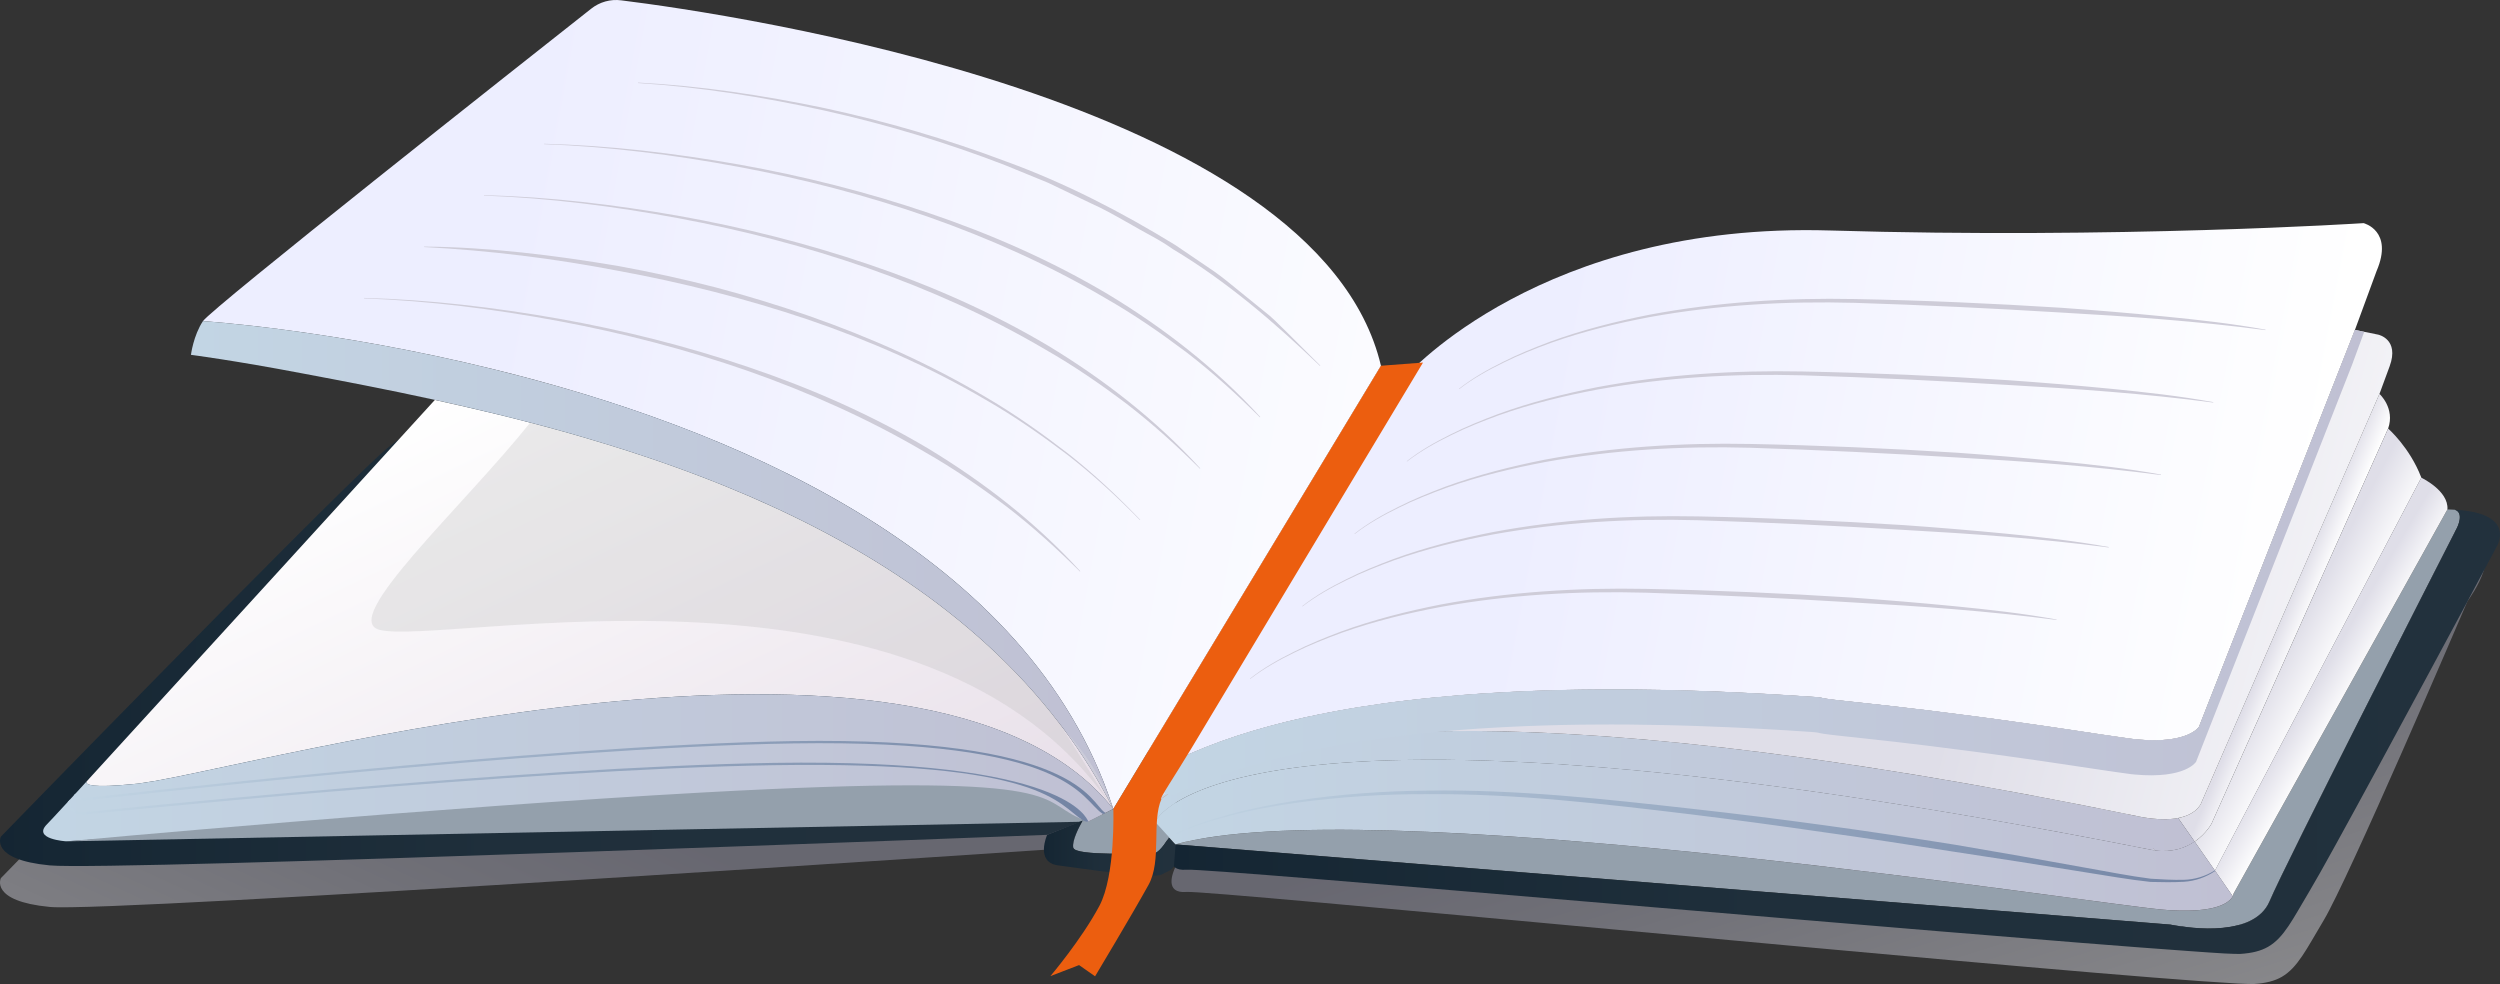
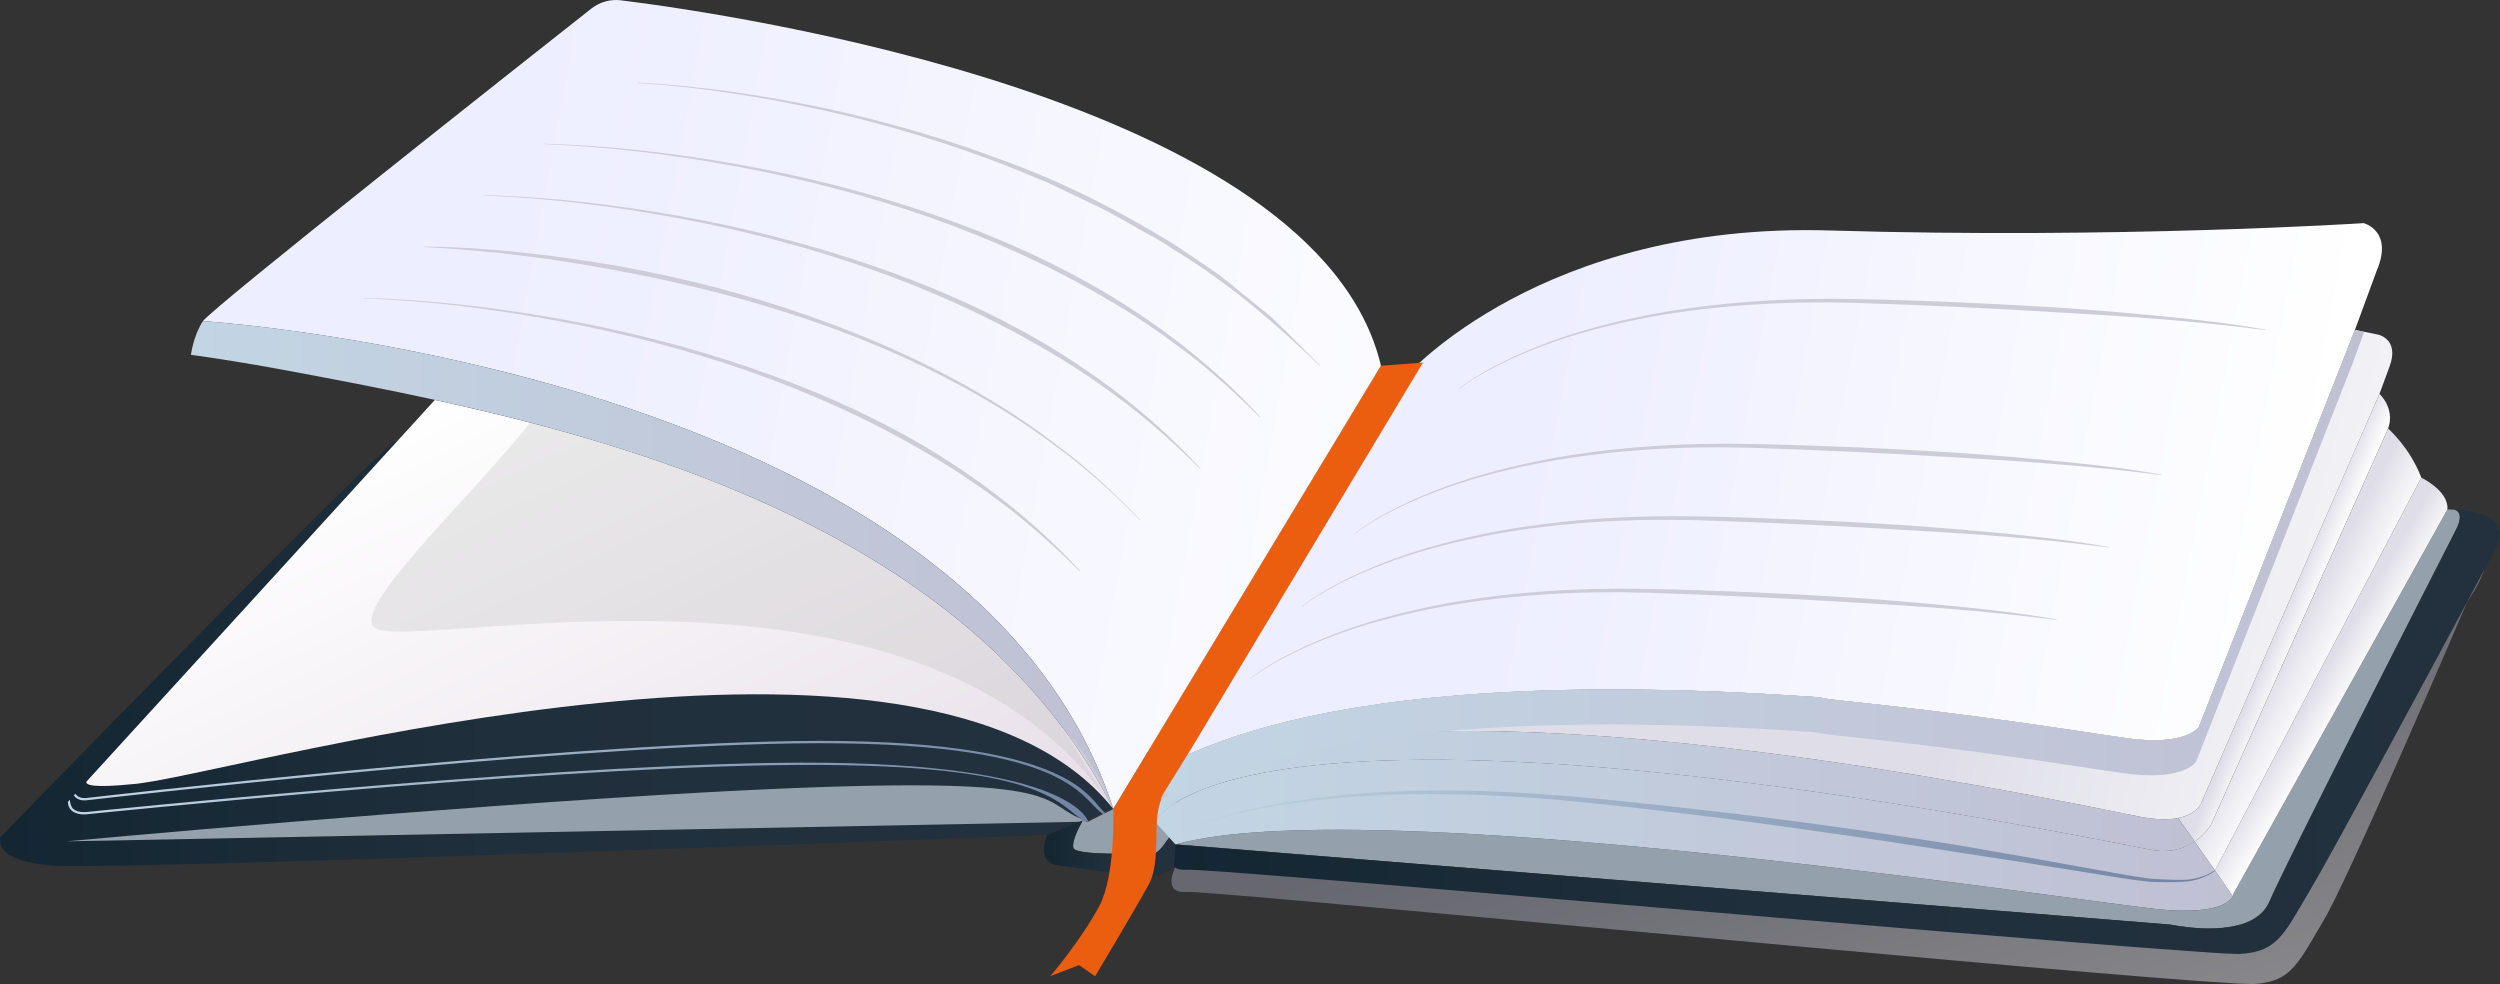
<svg xmlns="http://www.w3.org/2000/svg" width="94" height="37" viewBox="0 0 94 37" fill="none">
  <rect x="0" y="0" width="94" height="37" fill="#333333" stroke="none" />
-   <path opacity="0.5" d="M20.916 16.353C20.916 16.353 16.913 16.245 14.316 18.626C11.72 21.007 0.033 33.018 0.033 33.018C0.033 33.018 -0.4 33.884 1.873 34.101C4.146 34.318 40.357 31.879 40.357 31.879L41.861 31.979C41.86 31.977 38.229 16.461 20.916 16.353Z" fill="url(#paint0_linear_441_424)" />
  <path d="M92.381 19.85C92.381 19.85 92.353 19.899 92.305 19.997C91.585 21.405 85.944 32.447 85.332 33.894C85.186 34.238 84.921 34.47 84.6 34.627C84.456 34.698 84.301 34.751 84.135 34.791C83.769 34.885 83.372 34.916 83.001 34.912H82.996C82.625 34.908 82.281 34.872 82.031 34.832C81.99 34.827 81.955 34.822 81.919 34.819C81.722 34.791 81.606 34.765 81.606 34.765L44.201 31.75L44.903 31.585C53.105 29.96 78.788 33.993 81.321 34.203C81.455 34.216 81.584 34.226 81.71 34.231C81.745 34.231 81.777 34.235 81.813 34.235C81.858 34.235 81.902 34.24 81.942 34.24H82.04C82.223 34.245 82.389 34.24 82.536 34.231C83.582 34.168 83.872 33.855 83.951 33.699C83.979 33.641 83.979 33.606 83.979 33.606L92.024 19.154C92.117 19.159 92.211 19.159 92.301 19.167C92.67 19.282 92.381 19.85 92.381 19.85Z" fill="#94A0AC" />
  <path opacity="0.5" d="M93.382 21.475C93.203 22.024 92.828 22.534 92.783 22.597C92.778 22.597 92.778 22.602 92.778 22.602C92.774 22.611 92.766 22.624 92.766 22.633C92.506 23.244 88.298 33.059 87.37 34.605C86.713 35.704 86.392 36.383 85.793 36.731C85.521 36.887 85.186 36.971 84.739 36.999C84.659 37.003 84.458 36.994 84.145 36.981C83.81 36.963 83.342 36.932 82.765 36.892C74.341 36.293 45.459 33.465 44.614 33.537C43.761 33.608 44.105 32.796 44.185 32.621C44.198 32.599 44.203 32.586 44.203 32.586L81.607 35.601C81.607 35.601 81.723 35.628 81.92 35.654C82.175 35.694 82.567 35.743 82.997 35.748H83.001C83.537 35.752 84.131 35.69 84.601 35.462L84.136 34.792C84.301 34.752 84.457 34.699 84.601 34.627C84.922 34.471 85.186 34.239 85.333 33.895C85.945 32.447 91.587 21.404 92.305 19.998C93.555 20.069 93.61 20.801 93.382 21.475Z" fill="url(#paint1_linear_441_424)" />
  <path d="M20.916 14.793C20.916 14.793 16.913 14.685 14.316 17.066C11.719 19.445 0.033 31.457 0.033 31.457C0.033 31.457 -0.4 32.322 1.873 32.539C4.146 32.756 39.373 31.39 39.373 31.39L41.861 30.417C41.86 30.417 38.229 14.901 20.916 14.793Z" fill="url(#paint2_linear_441_424)" />
  <path d="M93.878 20.551C93.878 20.551 93.695 20.895 93.382 21.476C93.218 21.789 93.011 22.163 92.784 22.597C92.779 22.597 92.779 22.602 92.779 22.602C92.774 22.611 92.766 22.625 92.766 22.633C90.966 25.983 87.558 32.313 86.856 33.474C86.199 34.573 85.883 35.252 85.279 35.6C85.007 35.756 84.676 35.84 84.225 35.868C84.145 35.873 83.944 35.863 83.631 35.85C83.296 35.828 82.828 35.801 82.251 35.756C73.827 35.162 45.458 32.63 44.614 32.701C44.409 32.719 44.27 32.683 44.185 32.62C43.867 32.383 44.202 31.749 44.202 31.749L81.608 34.764C81.608 34.764 81.724 34.791 81.921 34.817C81.956 34.822 81.992 34.827 82.032 34.83C82.282 34.871 82.626 34.906 82.997 34.911H83.002C83.373 34.916 83.77 34.884 84.136 34.79C84.301 34.75 84.458 34.696 84.601 34.625C84.922 34.469 85.187 34.236 85.334 33.893C85.945 32.445 91.588 21.402 92.306 19.996C92.355 19.898 92.382 19.849 92.382 19.849C92.382 19.849 92.672 19.281 92.301 19.166C94.654 19.292 93.878 20.551 93.878 20.551Z" fill="url(#paint3_linear_441_424)" />
-   <path d="M44.202 28.597V29.74C43.724 30.049 43.276 30.353 43.068 30.507C43.081 30.475 43.097 30.444 43.115 30.415C43.209 30.256 43.61 29.583 44.202 28.597Z" fill="url(#paint4_linear_441_424)" />
  <path d="M43.115 30.416C43.098 30.444 43.082 30.475 43.069 30.507C43.277 30.353 43.725 30.049 44.203 29.74V31.038C44.146 31.149 44.059 31.313 43.956 31.48C43.937 31.512 43.917 31.545 43.897 31.577C43.718 31.854 43.505 32.109 43.336 32.098C42.969 32.073 40.431 32.196 40.358 31.878C40.297 31.613 40.589 31.073 40.686 30.9L40.89 30.907L41.48 30.609L41.569 30.564L41.865 30.416L43.167 28.257L44.205 28.59V28.597C43.611 29.584 43.21 30.257 43.115 30.416Z" fill="#94A0AC" />
  <path d="M44.201 31.039V31.753L43.895 31.577C44.023 31.379 44.134 31.169 44.201 31.039Z" fill="url(#paint5_linear_441_424)" />
  <path d="M81.013 31.979C81.003 31.977 80.993 31.977 80.982 31.976L80.949 31.885L81.013 31.979Z" fill="url(#paint6_linear_441_424)" />
  <path d="M41.86 30.417C34.874 21.643 9.458 28.885 5.357 29.439C5.218 29.461 5.112 29.474 5.036 29.479C3.446 29.64 3.222 29.506 3.249 29.394C3.28 29.358 3.312 29.323 3.343 29.287C6.822 25.489 14.911 16.614 16.351 15.037C16.766 15.131 17.19 15.224 17.619 15.323C18.374 15.497 19.151 15.684 19.937 15.891C20.776 16.11 21.625 16.346 22.479 16.606C24.06 17.079 25.66 17.629 27.236 18.268C32.034 20.216 36.621 23.008 39.82 27.184C39.887 27.269 39.954 27.358 40.021 27.447C40.708 28.371 41.324 29.358 41.86 30.417Z" fill="url(#paint7_linear_441_424)" />
-   <path d="M41.861 30.415L41.566 30.564L41.477 30.609L40.886 30.906L40.739 30.854L40.716 30.846L38.888 30.192L37.676 30.101C36.197 29.483 32.044 30.21 26.45 30.376C17.096 30.654 2.982 31.606 2.499 31.632C2.488 31.633 2.482 31.633 2.482 31.633C2.482 31.633 1.206 31.554 1.764 30.995C1.834 30.925 2.113 30.627 2.549 30.152C2.562 30.138 2.575 30.124 2.592 30.107C2.604 30.094 2.613 30.082 2.625 30.069C2.673 30.017 2.724 29.964 2.775 29.907L2.837 29.84C2.965 29.701 3.102 29.551 3.249 29.391C3.221 29.501 3.448 29.637 5.035 29.479C5.112 29.472 5.22 29.459 5.357 29.439C9.459 28.885 34.866 21.643 41.86 30.413C41.861 30.414 41.861 30.414 41.861 30.415Z" fill="url(#paint8_linear_441_424)" />
  <path d="M89.793 16.114L83.156 30.964C83.156 30.964 82.958 31.345 82.518 31.646L81.899 30.759C82.659 30.608 82.783 30.153 82.783 30.153L88.778 16.39L89.467 14.81C89.467 14.808 90.064 15.351 89.793 16.114Z" fill="url(#paint9_linear_441_424)" />
  <path d="M91.042 17.959L83.282 32.738L82.519 31.646C82.959 31.345 83.157 30.963 83.157 30.963L89.794 16.113C89.793 16.113 90.607 16.819 91.042 17.959Z" fill="url(#paint10_linear_441_424)" />
  <path d="M92.023 19.154L83.978 33.605C83.978 33.605 83.978 33.641 83.95 33.699L83.289 32.747L83.279 32.737L91.039 17.96C91.04 17.961 92.076 18.448 92.023 19.154Z" fill="url(#paint11_linear_441_424)" />
  <path d="M44.253 29.706C44.236 29.719 44.22 29.731 44.202 29.744H44.195C44.198 29.743 44.2 29.742 44.202 29.739C44.218 29.729 44.236 29.718 44.253 29.706Z" fill="url(#paint12_linear_441_424)" />
  <path d="M82.031 34.832V34.837C81.991 34.832 81.956 34.828 81.92 34.819C81.956 34.823 81.991 34.828 82.031 34.832Z" fill="#9C9BAE" />
  <path d="M44.901 31.585L44.201 31.753C44.414 31.691 44.648 31.636 44.901 31.585Z" fill="url(#paint13_linear_441_424)" />
  <path d="M44.253 29.706C44.236 29.719 44.22 29.731 44.202 29.744H44.195C44.198 29.743 44.2 29.742 44.202 29.739C44.218 29.729 44.236 29.718 44.253 29.706Z" fill="url(#paint14_linear_441_424)" />
-   <path d="M81.013 31.979C81.003 31.977 80.993 31.977 80.982 31.976L80.949 31.885L81.013 31.979Z" fill="url(#paint15_linear_441_424)" />
+   <path d="M81.013 31.979C81.003 31.977 80.993 31.977 80.982 31.976L80.949 31.885Z" fill="url(#paint15_linear_441_424)" />
  <path d="M89.359 10.192L88.545 12.406L87.36 15.421L86.765 16.937L82.683 27.326C82.683 27.326 82.291 27.982 80.37 27.805C80.349 27.804 80.324 27.801 80.294 27.797C80.284 27.797 80.273 27.796 80.261 27.795C80.134 27.78 79.954 27.754 79.725 27.721C79.7 27.719 79.674 27.714 79.647 27.709C79.572 27.699 79.493 27.688 79.409 27.675C79.403 27.674 79.396 27.674 79.39 27.672C79.358 27.668 79.325 27.662 79.291 27.658C79.232 27.65 79.169 27.639 79.105 27.631C78.881 27.597 78.633 27.56 78.362 27.52C78.323 27.514 78.284 27.508 78.245 27.502C78.086 27.477 77.92 27.452 77.744 27.426C77.7 27.42 77.655 27.413 77.612 27.407C77.478 27.387 77.341 27.367 77.2 27.346C77.121 27.335 77.038 27.323 76.955 27.31C76.699 27.273 76.431 27.234 76.15 27.195C76.044 27.18 75.938 27.166 75.829 27.15C75.564 27.112 75.291 27.074 75.008 27.036C74.806 27.009 74.601 26.98 74.39 26.953C73.926 26.891 73.442 26.829 72.938 26.767C72.808 26.749 72.675 26.733 72.541 26.717C71.734 26.619 70.883 26.519 69.996 26.425C69.837 26.407 69.679 26.392 69.519 26.374C67.68 26.182 69.328 26.272 67.278 26.144C66.99 26.125 66.702 26.108 66.41 26.093C66.12 26.076 65.828 26.061 65.535 26.048C65.39 26.041 65.244 26.034 65.097 26.028C64.77 26.013 64.441 25.998 64.113 25.989C63.999 25.984 63.886 25.981 63.771 25.977C63.585 25.97 63.398 25.964 63.212 25.959C63.044 25.955 62.875 25.951 62.705 25.947C61.813 25.927 60.918 25.92 60.025 25.927C59.853 25.927 59.681 25.93 59.509 25.932C59.049 25.938 58.592 25.949 58.135 25.963C57.665 25.977 57.195 25.996 56.729 26.021C56.606 26.027 56.484 26.034 56.361 26.041C56.344 26.041 56.329 26.042 56.313 26.044C56.152 26.051 55.991 26.062 55.831 26.073C55.786 26.076 55.739 26.079 55.694 26.081C55.488 26.095 55.281 26.111 55.075 26.127C55.044 26.129 55.011 26.131 54.979 26.134C54.253 26.192 53.535 26.262 52.831 26.347C52.728 26.359 52.626 26.372 52.523 26.385C52.499 26.387 52.477 26.391 52.453 26.393C52.3 26.413 52.15 26.433 51.998 26.454C51.697 26.496 51.398 26.541 51.103 26.589C51.013 26.603 50.924 26.619 50.835 26.633C50.688 26.658 50.541 26.684 50.396 26.71C50.285 26.73 50.172 26.75 50.061 26.773C49.914 26.8 49.768 26.828 49.623 26.858C49.437 26.896 49.251 26.935 49.068 26.975C47.271 27.374 45.624 27.902 44.2 28.591L43.163 28.258L51.923 13.753L52.898 14.11C52.898 14.11 57.982 8.342 68.803 8.666C79.623 8.992 88.871 8.39 88.871 8.39C88.871 8.39 90.011 8.671 89.359 10.192Z" fill="url(#paint16_linear_441_424)" />
  <path d="M81.013 31.979C81.003 31.977 80.993 31.977 80.982 31.976L80.949 31.885L81.013 31.979Z" fill="url(#paint17_linear_441_424)" />
  <path d="M82.519 31.645C82.175 31.88 81.68 32.064 81.014 31.978L80.95 31.883L80.983 31.974C45.857 24.992 43.431 30.906 43.431 30.906L43.068 30.506C43.124 30.466 43.179 30.395 43.232 30.313C44.233 29.512 48.501 24.13 80.523 30.72C81.128 30.829 81.573 30.82 81.899 30.756L82.519 31.645Z" fill="url(#paint18_linear_441_424)" />
  <path d="M89.849 13.777C89.469 14.808 89.469 14.808 89.469 14.808L88.78 16.389L82.784 30.151C82.784 30.151 82.661 30.607 81.901 30.757C81.574 30.821 81.129 30.829 80.526 30.721C68.131 28.169 59.894 27.413 54.395 27.49C47.494 27.586 44.906 28.994 43.824 29.821C43.541 30.038 43.361 30.213 43.233 30.315C43.377 30.09 43.495 29.782 43.495 29.782C43.508 29.767 43.523 29.749 43.539 29.729C43.767 29.438 44.203 28.59 44.203 28.59C45.627 27.901 47.274 27.372 49.071 26.974C49.254 26.934 49.44 26.895 49.626 26.857C49.772 26.827 49.916 26.798 50.063 26.771C50.175 26.75 50.287 26.729 50.399 26.708C50.545 26.682 50.691 26.656 50.837 26.631C50.926 26.617 51.015 26.603 51.105 26.587C51.401 26.54 51.699 26.495 52.001 26.452C52.151 26.432 52.303 26.412 52.456 26.392C52.48 26.389 52.502 26.386 52.526 26.384C52.629 26.37 52.731 26.357 52.834 26.346C53.538 26.26 54.257 26.19 54.982 26.132C55.014 26.13 55.046 26.127 55.078 26.125C55.283 26.11 55.491 26.093 55.697 26.08C55.742 26.078 55.788 26.074 55.833 26.072C55.993 26.061 56.155 26.05 56.316 26.042C56.331 26.041 56.348 26.04 56.363 26.04C56.487 26.032 56.609 26.025 56.732 26.02C57.198 25.995 57.667 25.976 58.138 25.961C58.594 25.947 59.052 25.936 59.512 25.931C59.684 25.929 59.856 25.926 60.028 25.926C60.919 25.919 61.815 25.926 62.707 25.946C62.877 25.948 63.046 25.953 63.215 25.958C63.401 25.963 63.588 25.968 63.774 25.976C63.889 25.978 64.002 25.983 64.116 25.988C64.444 25.998 64.772 26.011 65.1 26.027C65.247 26.032 65.394 26.04 65.538 26.047C65.83 26.06 66.123 26.074 66.413 26.092C66.704 26.107 66.993 26.125 67.281 26.143C69.331 26.271 67.683 26.181 69.523 26.373C69.683 26.391 69.841 26.406 69.999 26.424C70.888 26.519 71.737 26.617 72.545 26.715C72.679 26.731 72.81 26.747 72.942 26.765C73.446 26.828 73.93 26.89 74.394 26.951C74.605 26.979 74.809 27.007 75.012 27.034C75.295 27.072 75.568 27.11 75.832 27.148C75.941 27.165 76.047 27.179 76.154 27.193C76.433 27.232 76.703 27.271 76.959 27.308C77.042 27.321 77.125 27.333 77.204 27.345C77.345 27.365 77.481 27.385 77.615 27.405C77.659 27.411 77.704 27.419 77.747 27.424C77.921 27.451 78.088 27.475 78.247 27.5C78.287 27.506 78.326 27.512 78.365 27.518C78.636 27.558 78.885 27.595 79.108 27.63C79.172 27.638 79.235 27.648 79.294 27.657C79.327 27.662 79.361 27.668 79.393 27.671C79.398 27.672 79.406 27.672 79.412 27.673C79.496 27.686 79.576 27.698 79.65 27.708C79.677 27.713 79.703 27.716 79.728 27.72C79.958 27.753 80.138 27.779 80.264 27.794C80.276 27.796 80.288 27.797 80.297 27.797C80.327 27.802 80.35 27.804 80.373 27.805C82.294 27.98 82.686 27.326 82.686 27.326L86.768 16.936L87.363 15.421L88.547 12.406L88.897 12.477L89.418 12.582C89.415 12.582 90.23 12.744 89.849 13.777Z" fill="url(#paint19_linear_441_424)" />
  <path d="M83.952 33.698C83.872 33.854 83.581 34.167 82.537 34.229C82.39 34.238 82.224 34.242 82.041 34.238H81.943C81.902 34.238 81.857 34.233 81.814 34.233C81.778 34.233 81.746 34.229 81.71 34.229C81.585 34.224 81.456 34.216 81.322 34.202C78.789 33.992 53.104 29.958 44.904 31.584C44.649 31.632 44.413 31.687 44.202 31.748L43.965 31.489H43.96L43.955 31.479L43.946 31.466L43.433 30.903C43.433 30.903 45.858 24.989 80.981 31.97C80.994 31.975 81.004 31.975 81.012 31.975C81.682 32.06 82.174 31.877 82.518 31.639L83.273 32.721L83.282 32.734L83.292 32.743L83.952 33.698Z" fill="url(#paint20_linear_441_424)" />
  <path d="M40.887 30.908L40.683 30.901L40.628 30.9L40.59 30.899L2.481 31.635C2.481 31.635 2.487 31.635 2.499 31.634C2.962 31.591 16.684 30.333 26.452 29.796C40.175 29.043 38.989 30.045 40.566 30.753C40.649 30.791 40.715 30.822 40.766 30.845C40.829 30.876 40.87 30.897 40.887 30.908Z" fill="#94A0AC" />
  <path d="M44.202 31.753L44.139 32.583L44.017 32.711C44.017 32.711 44.017 32.711 43.668 32.886C43.321 33.06 40.653 32.653 39.783 32.538C38.913 32.422 39.372 31.392 39.372 31.392L40.591 30.898L40.715 30.848C40.714 30.85 40.709 30.858 40.702 30.869C40.697 30.877 40.691 30.888 40.683 30.9C40.586 31.073 40.294 31.614 40.355 31.878C40.428 32.196 42.966 32.074 43.333 32.099C43.502 32.109 43.715 31.854 43.894 31.577C43.914 31.545 43.934 31.513 43.953 31.481L44.202 31.753Z" fill="url(#paint21_linear_441_424)" />
  <path d="M51.924 13.753L43.164 28.258L41.86 30.416C41.797 30.223 41.73 30.031 41.663 29.844C38.283 20.516 27.213 16.017 18.606 13.896C12.501 12.387 7.632 12.074 7.632 12.074C7.953 11.591 19.662 2.35 22.23 0.326C22.547 0.076 22.953 -0.041 23.359 0.013C27.41 0.517 49.566 3.728 51.924 13.753Z" fill="url(#paint22_linear_441_424)" />
  <path d="M41.861 30.416C41.325 29.357 40.708 28.369 40.02 27.445C39.953 27.356 39.887 27.266 39.819 27.182C36.62 23.005 32.033 20.212 27.236 18.266C25.659 17.627 24.059 17.078 22.478 16.604C21.624 16.344 20.776 16.108 19.936 15.889C19.15 15.683 18.372 15.495 17.618 15.321C17.189 15.222 16.765 15.129 16.35 15.035C14.546 14.641 12.857 14.32 11.365 14.039C8.787 13.548 7.18 13.342 7.18 13.342C7.18 13.342 7.269 12.619 7.631 12.073C7.631 12.073 12.5 12.386 18.606 13.896C21.522 14.615 24.726 15.606 27.812 16.969C33.833 19.622 39.43 23.678 41.664 29.843C41.731 30.032 41.799 30.224 41.861 30.416Z" fill="url(#paint23_linear_441_424)" />
  <path d="M29.092 28.684C19.683 28.83 3.401 30.518 3.241 30.532C3.239 30.532 2.923 30.569 2.749 30.41C2.68 30.346 2.633 30.192 2.626 30.069C2.614 30.082 2.604 30.094 2.592 30.107C2.577 30.122 2.564 30.138 2.55 30.152C2.555 30.287 2.602 30.396 2.691 30.474C2.895 30.659 3.237 30.621 3.25 30.618C3.409 30.605 19.689 28.915 29.094 28.771C39.264 28.614 39.753 30.228 40.718 30.845L40.888 30.906L40.914 30.869C40.856 30.83 40.261 28.511 29.092 28.684Z" fill="url(#paint24_linear_441_424)" />
  <path d="M29.818 27.865C20.409 28.009 3.399 29.988 3.239 30.006C3.238 30.006 3.033 30.034 2.898 29.916C2.873 29.895 2.853 29.87 2.837 29.841L2.774 29.907C2.795 29.934 2.817 29.959 2.841 29.982C3.004 30.128 3.242 30.092 3.251 30.091C3.408 30.074 20.414 28.097 29.82 27.953C40.255 27.792 40.633 30.043 41.438 30.583C41.453 30.593 41.466 30.603 41.478 30.61L41.567 30.565C41.561 30.56 41.549 30.553 41.536 30.545C40.98 30.163 40.534 27.699 29.818 27.865Z" fill="url(#paint25_linear_441_424)" />
  <path d="M83.275 32.727C82.925 32.949 82.521 33.071 82.11 33.081C81.702 33.091 81.279 33.064 80.872 33.04C80.059 32.937 79.238 32.771 78.423 32.628C76.789 32.332 75.154 32.039 73.516 31.763C70.235 31.239 66.943 30.779 63.64 30.413C60.342 30.043 57.026 29.677 53.697 29.727C52.034 29.738 50.371 29.864 48.726 30.105C47.904 30.233 47.086 30.388 46.284 30.607C45.483 30.825 44.684 31.076 43.948 31.47L43.962 31.493C44.696 31.11 45.498 30.867 46.298 30.658C47.101 30.448 47.917 30.302 48.738 30.184C50.381 29.96 52.04 29.853 53.698 29.86C57.018 29.837 60.319 30.228 63.614 30.624C65.261 30.828 66.906 31.049 68.548 31.289C70.193 31.516 71.834 31.768 73.472 32.026C75.114 32.27 76.754 32.531 78.393 32.796C79.215 32.922 80.027 33.073 80.864 33.161C81.285 33.169 81.694 33.181 82.115 33.155C82.534 33.129 82.947 32.986 83.289 32.749L83.275 32.727Z" fill="url(#paint26_linear_441_424)" />
  <path d="M31.017 4.068C28.701 3.582 26.354 3.229 23.99 3.104L23.991 3.123C26.35 3.272 28.693 3.649 30.999 4.157C33.305 4.671 35.573 5.355 37.775 6.204L39.414 6.875L41.01 7.641C41.457 7.838 41.881 8.078 42.306 8.318L42.306 8.318C42.395 8.368 42.483 8.419 42.572 8.468C42.745 8.57 42.921 8.667 43.097 8.763L43.098 8.764C43.439 8.95 43.78 9.137 44.096 9.365C46.126 10.579 47.921 12.125 49.63 13.758L49.643 13.747L48.386 12.492C48.311 12.42 48.237 12.347 48.163 12.274L48.163 12.274C48.027 12.138 47.89 12.003 47.746 11.877L47.056 11.317C46.894 11.19 46.735 11.059 46.576 10.928L46.576 10.928C46.277 10.682 45.978 10.436 45.663 10.213L44.192 9.214C42.173 7.974 40.055 6.881 37.826 6.07C35.609 5.234 33.331 4.566 31.017 4.068Z" fill="#CECCD8" />
  <path d="M27.786 6.186C25.365 5.759 22.916 5.469 20.457 5.405L20.456 5.422C22.912 5.51 25.356 5.824 27.769 6.274C30.184 6.724 32.567 7.342 34.885 8.148C37.198 8.963 39.449 9.966 41.561 11.21C42.627 11.818 43.638 12.514 44.617 13.251C45.589 14 46.5 14.824 47.372 15.69L47.386 15.678C45.727 13.858 43.76 12.332 41.652 11.058C39.531 9.8 37.263 8.803 34.932 8.013C32.6 7.22 30.207 6.619 27.786 6.186Z" fill="#CECCD8" />
  <path d="M18.201 7.337C20.66 7.401 23.109 7.692 25.53 8.118C27.951 8.551 30.344 9.152 32.676 9.945C35.007 10.735 37.275 11.732 39.396 12.99C41.504 14.265 43.471 15.791 45.129 17.61L45.116 17.622C44.244 16.757 43.333 15.933 42.361 15.184C41.382 14.446 40.371 13.75 39.305 13.143C37.193 11.898 34.942 10.895 32.629 10.081C30.311 9.274 27.928 8.657 25.513 8.206C23.1 7.757 20.656 7.443 18.2 7.355L18.201 7.337Z" fill="#CECCD8" />
  <path d="M40.124 17.092C41.096 17.843 42.002 18.676 42.86 19.555L42.872 19.543C42.021 18.656 41.123 17.813 40.156 17.051C39.184 16.299 38.177 15.585 37.116 14.962C35.001 13.7 32.743 12.691 30.419 11.879C29.256 11.475 28.078 11.116 26.887 10.8C25.695 10.493 24.491 10.231 23.281 10.008C20.855 9.598 18.405 9.293 15.944 9.271V9.289C18.396 9.417 20.84 9.719 23.249 10.184C25.663 10.627 28.048 11.229 30.373 12.013C32.694 12.806 34.954 13.795 37.071 15.038C38.136 15.649 39.146 16.35 40.124 17.092Z" fill="#CECCD8" />
  <path d="M13.689 11.202C16.148 11.266 18.597 11.557 21.018 11.984C23.439 12.416 25.832 13.017 28.164 13.811C30.495 14.6 32.763 15.597 34.884 16.855C36.992 18.13 38.959 19.656 40.617 21.476L40.604 21.488C39.732 20.622 38.821 19.798 37.849 19.049C36.87 18.311 35.858 17.615 34.793 17.008C32.681 15.763 30.43 14.76 28.117 13.946C25.799 13.139 23.416 12.522 21.001 12.071C18.587 11.622 16.144 11.308 13.688 11.22L13.689 11.202Z" fill="#CECCD8" />
  <path d="M56.51 13.608C55.932 13.895 55.367 14.215 54.858 14.616L54.869 14.629C55.378 14.235 55.946 13.92 56.525 13.639C57.102 13.352 57.703 13.116 58.308 12.894C59.523 12.463 60.78 12.158 62.045 11.919C64.582 11.463 67.168 11.316 69.743 11.387C72.32 11.468 74.897 11.594 77.472 11.75C80.047 11.895 82.624 12.075 85.181 12.413L85.184 12.395C83.913 12.164 82.629 12.021 81.344 11.895C80.059 11.769 78.772 11.662 77.484 11.571C74.907 11.409 72.328 11.293 69.746 11.244C67.163 11.192 64.57 11.356 62.028 11.832C60.761 12.083 59.504 12.401 58.29 12.844C57.685 13.073 57.086 13.315 56.51 13.608Z" fill="#CECCD8" />
-   <path d="M52.894 17.34C53.402 16.939 53.968 16.619 54.545 16.332C55.121 16.04 55.721 15.798 56.326 15.569C57.54 15.125 58.796 14.808 60.064 14.556C62.606 14.081 65.198 13.916 67.782 13.968C70.364 14.018 72.942 14.133 75.52 14.296C76.807 14.387 78.095 14.493 79.38 14.619C80.665 14.746 81.949 14.888 83.22 15.12L83.216 15.137C80.659 14.799 78.083 14.619 75.508 14.475C72.933 14.318 70.356 14.192 67.778 14.112C65.203 14.041 62.617 14.188 60.08 14.644C58.815 14.882 57.559 15.187 56.343 15.619C55.739 15.84 55.138 16.076 54.56 16.363C53.982 16.644 53.414 16.96 52.904 17.353L52.894 17.34Z" fill="#CECCD8" />
  <path d="M52.581 19.057C52.003 19.344 51.438 19.664 50.929 20.065L50.94 20.078C51.45 19.684 52.017 19.369 52.596 19.088C53.173 18.801 53.774 18.565 54.379 18.343C55.594 17.912 56.851 17.607 58.116 17.369C60.653 16.912 63.239 16.765 65.814 16.836C68.391 16.917 70.968 17.043 73.543 17.199C76.118 17.344 78.695 17.524 81.252 17.862L81.255 17.844C79.984 17.613 78.701 17.471 77.415 17.344C76.13 17.218 74.843 17.111 73.555 17.02C70.978 16.858 68.399 16.743 65.817 16.693C63.234 16.641 60.641 16.805 58.099 17.281C56.832 17.532 55.575 17.85 54.361 18.293C53.757 18.522 53.157 18.764 52.581 19.057Z" fill="#CECCD8" />
  <path d="M48.965 22.789C49.473 22.389 50.039 22.068 50.616 21.782C51.192 21.489 51.792 21.247 52.397 21.018C53.611 20.575 54.867 20.257 56.135 20.006C58.677 19.53 61.269 19.365 63.853 19.417C66.435 19.467 69.013 19.582 71.591 19.745C72.878 19.836 74.166 19.943 75.451 20.068C76.736 20.195 78.02 20.337 79.291 20.569L79.287 20.586C76.73 20.248 74.154 20.068 71.579 19.924C69.004 19.767 66.427 19.642 63.849 19.561C61.274 19.49 58.688 19.637 56.151 20.093C54.886 20.331 53.63 20.636 52.415 21.068C51.81 21.29 51.209 21.525 50.632 21.812C50.053 22.093 49.485 22.409 48.975 22.802L48.965 22.789Z" fill="#CECCD8" />
  <path d="M48.652 24.506C48.074 24.793 47.509 25.113 47 25.514L47.011 25.527C47.521 25.133 48.089 24.818 48.667 24.537C49.244 24.25 49.846 24.014 50.45 23.792C51.665 23.361 52.922 23.056 54.187 22.818C56.724 22.361 59.31 22.214 61.885 22.285C64.462 22.366 67.04 22.492 69.615 22.648C72.189 22.793 74.766 22.973 77.323 23.311L77.326 23.293C76.056 23.062 74.772 22.92 73.487 22.793C72.201 22.667 70.914 22.561 69.626 22.469C67.049 22.307 64.47 22.192 61.888 22.142C59.305 22.09 56.712 22.255 54.17 22.73C52.903 22.981 51.646 23.299 50.432 23.742C49.828 23.971 49.228 24.213 48.652 24.506Z" fill="#CECCD8" />
  <path d="M88.894 12.477L88.435 13.723L87.251 16.738L86.656 18.253L82.573 28.642C82.573 28.642 82.18 29.298 80.26 29.122C80.239 29.12 80.214 29.117 80.184 29.113C80.173 29.113 80.163 29.112 80.151 29.111C80.024 29.097 79.844 29.07 79.615 29.037C79.59 29.035 79.564 29.03 79.537 29.026C79.463 29.015 79.382 29.004 79.298 28.991C79.292 28.99 79.285 28.99 79.279 28.989C79.247 28.984 79.214 28.978 79.181 28.974C79.122 28.966 79.059 28.956 78.995 28.947C78.771 28.913 78.523 28.876 78.251 28.836C78.212 28.83 78.173 28.824 78.134 28.818C77.975 28.793 77.808 28.768 77.634 28.742C77.59 28.736 77.545 28.729 77.502 28.723C77.368 28.703 77.232 28.683 77.091 28.663C77.011 28.651 76.928 28.639 76.846 28.626C76.589 28.589 76.322 28.55 76.04 28.511C75.935 28.497 75.828 28.482 75.719 28.466C75.455 28.428 75.182 28.39 74.899 28.352C74.697 28.325 74.492 28.296 74.281 28.269C73.816 28.207 73.333 28.146 72.829 28.083C72.698 28.065 72.566 28.05 72.432 28.033C71.624 27.935 70.774 27.835 69.886 27.741C69.727 27.724 69.57 27.708 69.41 27.691C67.571 27.498 69.219 27.588 67.168 27.46C66.882 27.442 66.593 27.424 66.302 27.41C66.012 27.392 65.72 27.377 65.427 27.364C65.282 27.357 65.133 27.35 64.989 27.344C64.662 27.328 64.333 27.315 64.004 27.305C63.892 27.3 63.777 27.297 63.662 27.293C63.477 27.286 63.29 27.28 63.104 27.276C62.935 27.271 62.765 27.267 62.596 27.264C61.703 27.244 60.81 27.236 59.917 27.244C59.744 27.244 59.571 27.246 59.4 27.248C58.94 27.254 58.483 27.264 58.026 27.279C57.557 27.293 57.087 27.312 56.621 27.337C56.498 27.343 56.376 27.35 56.252 27.357C56.235 27.357 56.219 27.358 56.205 27.36C56.044 27.367 55.881 27.379 55.723 27.388C55.678 27.39 55.63 27.394 55.586 27.396C55.379 27.41 55.172 27.426 54.967 27.442C54.934 27.444 54.903 27.446 54.87 27.449C54.71 27.462 54.552 27.475 54.394 27.489C53.83 27.539 53.272 27.594 52.722 27.662C52.619 27.674 52.518 27.687 52.415 27.7C52.391 27.702 52.367 27.706 52.345 27.708C52.191 27.728 52.04 27.748 51.889 27.769C51.59 27.811 51.289 27.856 50.995 27.904C50.904 27.918 50.816 27.933 50.725 27.948C50.58 27.973 50.431 27.999 50.287 28.025C50.175 28.045 50.065 28.065 49.951 28.088C49.806 28.115 49.66 28.143 49.515 28.173C49.329 28.211 49.142 28.25 48.96 28.29C47.163 28.689 45.516 29.218 44.09 29.906L43.82 29.819L43.535 29.727C43.763 29.436 44.199 28.588 44.199 28.588C45.623 27.899 47.27 27.37 49.067 26.972C49.249 26.932 49.436 26.892 49.622 26.855C49.768 26.825 49.912 26.797 50.059 26.769C50.171 26.748 50.283 26.727 50.395 26.706C50.541 26.68 50.686 26.654 50.833 26.629C50.922 26.615 51.011 26.601 51.101 26.585C51.397 26.538 51.695 26.493 51.996 26.45C52.147 26.43 52.299 26.41 52.452 26.39C52.475 26.387 52.498 26.384 52.522 26.381C52.625 26.369 52.727 26.355 52.83 26.344C53.534 26.258 54.252 26.188 54.978 26.13C55.01 26.128 55.042 26.125 55.074 26.123C55.279 26.108 55.487 26.091 55.693 26.078C55.738 26.076 55.784 26.072 55.829 26.07C55.989 26.059 56.151 26.048 56.312 26.04C56.327 26.039 56.344 26.038 56.359 26.038C56.483 26.031 56.605 26.023 56.728 26.017C57.194 25.993 57.663 25.974 58.134 25.959C58.59 25.945 59.048 25.935 59.508 25.929C59.68 25.927 59.852 25.924 60.024 25.924C60.915 25.917 61.81 25.924 62.703 25.944C62.873 25.946 63.042 25.951 63.211 25.956C63.397 25.961 63.584 25.967 63.77 25.974C63.885 25.976 63.998 25.981 64.112 25.985C64.44 25.996 64.768 26.009 65.096 26.025C65.243 26.031 65.389 26.038 65.534 26.045C65.826 26.058 66.119 26.072 66.409 26.09C66.7 26.105 66.989 26.123 67.277 26.141C69.327 26.269 67.679 26.179 69.519 26.371C69.679 26.389 69.837 26.404 69.995 26.422C70.883 26.517 71.733 26.615 72.541 26.713C72.675 26.729 72.806 26.745 72.938 26.763C73.442 26.826 73.925 26.888 74.39 26.949C74.601 26.977 74.805 27.005 75.008 27.032C75.291 27.07 75.564 27.108 75.828 27.146C75.937 27.163 76.043 27.177 76.15 27.191C76.429 27.23 76.698 27.27 76.954 27.306C77.037 27.319 77.121 27.331 77.2 27.343C77.341 27.363 77.477 27.383 77.611 27.404C77.655 27.41 77.7 27.417 77.743 27.422C77.917 27.449 78.084 27.474 78.243 27.498C78.282 27.504 78.322 27.51 78.361 27.516C78.632 27.556 78.881 27.593 79.104 27.628C79.168 27.636 79.231 27.647 79.29 27.655C79.323 27.66 79.356 27.666 79.388 27.669C79.394 27.67 79.401 27.67 79.407 27.672C79.492 27.684 79.572 27.696 79.646 27.706C79.673 27.711 79.699 27.714 79.724 27.718C79.954 27.751 80.134 27.777 80.26 27.792C80.272 27.794 80.284 27.795 80.293 27.795C80.323 27.799 80.346 27.802 80.369 27.803C82.29 27.979 82.682 27.324 82.682 27.324L86.764 16.934L87.359 15.419L88.543 12.404L88.894 12.477Z" fill="url(#paint27_linear_441_424)" />
  <path opacity="0.3" d="M41.861 30.417C34.974 20.073 16.565 24.328 14.255 23.677C12.778 23.262 17.362 19.1 19.938 15.89C27.036 17.739 35.005 20.892 39.822 27.18C39.889 27.268 41.795 30.327 41.861 30.417Z" fill="#BDBDBD" />
  <path opacity="0.5" d="M40.02 27.446C40.798 28.274 41.425 29.256 41.859 30.416C41.322 29.356 40.707 28.369 40.02 27.446Z" fill="#D7D6DE" />
  <path d="M51.924 13.752L43.164 28.256L41.861 30.415C41.861 30.415 41.949 32.916 41.335 34.065C40.657 35.334 39.495 36.702 39.495 36.702L40.573 36.287L41.175 36.709C41.175 36.709 42.591 34.348 43.186 33.268C43.691 32.35 43.292 30.907 43.674 30.03C43.687 29.998 44.235 29.645 43.674 30.03C43.521 30.136 44.216 29.107 44.808 28.12C47.373 23.839 53.505 13.632 53.505 13.632L51.924 13.752Z" fill="#EC5E0F" />
  <defs>
    <linearGradient id="paint0_linear_441_424" x1="22.19" y1="29.791" x2="11.741" y2="52.532" gradientUnits="userSpaceOnUse">
      <stop stop-color="#9C9BAE" />
      <stop offset="0.218" stop-color="#ACACBB" />
      <stop offset="0.646" stop-color="#D7D7DE" />
      <stop offset="1" stop-color="white" />
    </linearGradient>
    <linearGradient id="paint1_linear_441_424" x1="68.664" y1="26.664" x2="75.079" y2="47.039" gradientUnits="userSpaceOnUse">
      <stop stop-color="#9C9BAE" />
      <stop offset="0.218" stop-color="#ACACBB" />
      <stop offset="0.646" stop-color="#D7D7DE" />
      <stop offset="1" stop-color="white" />
    </linearGradient>
    <linearGradient id="paint2_linear_441_424" x1="-0.001" y1="23.677" x2="41.861" y2="23.677" gradientUnits="userSpaceOnUse">
      <stop stop-color="#142533" />
      <stop offset="0.052" stop-color="#162734" />
      <stop offset="0.448" stop-color="#1F2F3B" />
      <stop offset="1" stop-color="#22313D" />
    </linearGradient>
    <linearGradient id="paint3_linear_441_424" x1="44.048" y1="27.518" x2="94.001" y2="27.518" gradientUnits="userSpaceOnUse">
      <stop stop-color="#142533" />
      <stop offset="0.052" stop-color="#162734" />
      <stop offset="0.448" stop-color="#1F2F3B" />
      <stop offset="1" stop-color="#22313D" />
    </linearGradient>
    <linearGradient id="paint4_linear_441_424" x1="45.252" y1="28.566" x2="46.236" y2="27.966" gradientUnits="userSpaceOnUse">
      <stop stop-color="#DFDEE8" />
      <stop offset="1" stop-color="white" />
    </linearGradient>
    <linearGradient id="paint5_linear_441_424" x1="43.895" y1="31.396" x2="44.201" y2="31.396" gradientUnits="userSpaceOnUse">
      <stop stop-color="#ECECF1" />
      <stop offset="0.124" stop-color="#F1F1F5" />
      <stop offset="0.532" stop-color="#FCFCFC" />
      <stop offset="1" stop-color="white" />
    </linearGradient>
    <linearGradient id="paint6_linear_441_424" x1="80.949" y1="31.931" x2="81.013" y2="31.931" gradientUnits="userSpaceOnUse">
      <stop stop-color="#ECECF1" />
      <stop offset="0.124" stop-color="#F1F1F5" />
      <stop offset="0.532" stop-color="#FCFCFC" />
      <stop offset="1" stop-color="white" />
    </linearGradient>
    <linearGradient id="paint7_linear_441_424" x1="26.357" y1="37.851" x2="15.591" y2="15.401" gradientUnits="userSpaceOnUse">
      <stop stop-color="#E7DEE8" />
      <stop offset="1" stop-color="white" />
    </linearGradient>
    <linearGradient id="paint8_linear_441_424" x1="1.623" y1="28.869" x2="41.861" y2="28.869" gradientUnits="userSpaceOnUse">
      <stop offset="0.001" stop-color="#C2D5E4" />
      <stop offset="1" stop-color="#C0C0D3" />
    </linearGradient>
    <linearGradient id="paint9_linear_441_424" x1="85.809" y1="23.151" x2="86.701" y2="23.52" gradientUnits="userSpaceOnUse">
      <stop stop-color="#DFDEE8" />
      <stop offset="1" stop-color="white" />
    </linearGradient>
    <linearGradient id="paint10_linear_441_424" x1="86.098" y1="24.195" x2="87.763" y2="25.069" gradientUnits="userSpaceOnUse">
      <stop stop-color="#DFDEE8" />
      <stop offset="1" stop-color="white" />
    </linearGradient>
    <linearGradient id="paint11_linear_441_424" x1="87.141" y1="25.619" x2="88.351" y2="26.328" gradientUnits="userSpaceOnUse">
      <stop stop-color="#DFDEE8" />
      <stop offset="1" stop-color="white" />
    </linearGradient>
    <linearGradient id="paint12_linear_441_424" x1="44.195" y1="29.726" x2="44.253" y2="29.726" gradientUnits="userSpaceOnUse">
      <stop stop-color="#ECECF1" />
      <stop offset="0.124" stop-color="#F1F1F5" />
      <stop offset="0.532" stop-color="#FCFCFC" />
      <stop offset="1" stop-color="white" />
    </linearGradient>
    <linearGradient id="paint13_linear_441_424" x1="44.202" y1="31.669" x2="44.902" y2="31.669" gradientUnits="userSpaceOnUse">
      <stop stop-color="#ECECF1" />
      <stop offset="0.124" stop-color="#F1F1F5" />
      <stop offset="0.532" stop-color="#FCFCFC" />
      <stop offset="1" stop-color="white" />
    </linearGradient>
    <linearGradient id="paint14_linear_441_424" x1="44.195" y1="29.726" x2="44.253" y2="29.726" gradientUnits="userSpaceOnUse">
      <stop stop-color="#DFDEE8" />
      <stop offset="1" stop-color="white" />
    </linearGradient>
    <linearGradient id="paint15_linear_441_424" x1="80.949" y1="31.931" x2="81.013" y2="31.931" gradientUnits="userSpaceOnUse">
      <stop stop-color="#ECECF1" />
      <stop offset="0.124" stop-color="#F1F1F5" />
      <stop offset="0.532" stop-color="#FCFCFC" />
      <stop offset="1" stop-color="white" />
    </linearGradient>
    <linearGradient id="paint16_linear_441_424" x1="86.525" y1="22.283" x2="57.49" y2="16.774" gradientUnits="userSpaceOnUse">
      <stop stop-color="white" />
      <stop offset="1" stop-color="#EDEEFF" />
    </linearGradient>
    <linearGradient id="paint17_linear_441_424" x1="80.965" y1="31.929" x2="81.04" y2="31.942" gradientUnits="userSpaceOnUse">
      <stop stop-color="#ECECF1" />
      <stop offset="0.124" stop-color="#F1F1F5" />
      <stop offset="0.532" stop-color="#FCFCFC" />
      <stop offset="1" stop-color="white" />
    </linearGradient>
    <linearGradient id="paint18_linear_441_424" x1="43.068" y1="29.742" x2="82.519" y2="29.742" gradientUnits="userSpaceOnUse">
      <stop offset="0.001" stop-color="#C2D5E4" />
      <stop offset="1" stop-color="#C0C0D3" />
    </linearGradient>
    <linearGradient id="paint19_linear_441_424" x1="74.04" y1="23.528" x2="94.406" y2="29.017" gradientUnits="userSpaceOnUse">
      <stop stop-color="#DFDEE8" />
      <stop offset="1" stop-color="white" />
    </linearGradient>
    <linearGradient id="paint20_linear_441_424" x1="43.434" y1="31.403" x2="83.952" y2="31.403" gradientUnits="userSpaceOnUse">
      <stop offset="0.001" stop-color="#C2D5E4" />
      <stop offset="1" stop-color="#C0C0D3" />
    </linearGradient>
    <linearGradient id="paint21_linear_441_424" x1="39.252" y1="31.888" x2="44.202" y2="31.888" gradientUnits="userSpaceOnUse">
      <stop stop-color="#142533" />
      <stop offset="0.052" stop-color="#162734" />
      <stop offset="0.448" stop-color="#1F2F3B" />
      <stop offset="1" stop-color="#22313D" />
    </linearGradient>
    <linearGradient id="paint22_linear_441_424" x1="60.469" y1="20.25" x2="18.267" y2="12.525" gradientUnits="userSpaceOnUse">
      <stop stop-color="white" />
      <stop offset="1" stop-color="#EDEEFF" />
    </linearGradient>
    <linearGradient id="paint23_linear_441_424" x1="7.181" y1="21.245" x2="41.861" y2="21.245" gradientUnits="userSpaceOnUse">
      <stop offset="0.001" stop-color="#C2D5E4" />
      <stop offset="1" stop-color="#C0C0D3" />
    </linearGradient>
    <linearGradient id="paint24_linear_441_424" x1="2.55" y1="29.791" x2="40.914" y2="29.791" gradientUnits="userSpaceOnUse">
      <stop offset="0.001" stop-color="#C2D5E4" />
      <stop offset="0.312" stop-color="#A8BACF" />
      <stop offset="1" stop-color="#7283A3" />
    </linearGradient>
    <linearGradient id="paint25_linear_441_424" x1="2.774" y1="29.233" x2="41.566" y2="29.233" gradientUnits="userSpaceOnUse">
      <stop offset="0.001" stop-color="#C2D5E4" />
      <stop offset="0.312" stop-color="#A8BACF" />
      <stop offset="1" stop-color="#7283A3" />
    </linearGradient>
    <linearGradient id="paint26_linear_441_424" x1="43.948" y1="31.447" x2="83.289" y2="31.447" gradientUnits="userSpaceOnUse">
      <stop offset="0.001" stop-color="#C2D5E4" />
      <stop offset="0.312" stop-color="#A8BACF" />
      <stop offset="1" stop-color="#7283A3" />
    </linearGradient>
    <linearGradient id="paint27_linear_441_424" x1="43.537" y1="21.157" x2="88.894" y2="21.157" gradientUnits="userSpaceOnUse">
      <stop offset="0.001" stop-color="#C2D5E4" />
      <stop offset="1" stop-color="#C0C0D3" />
    </linearGradient>
  </defs>
</svg>